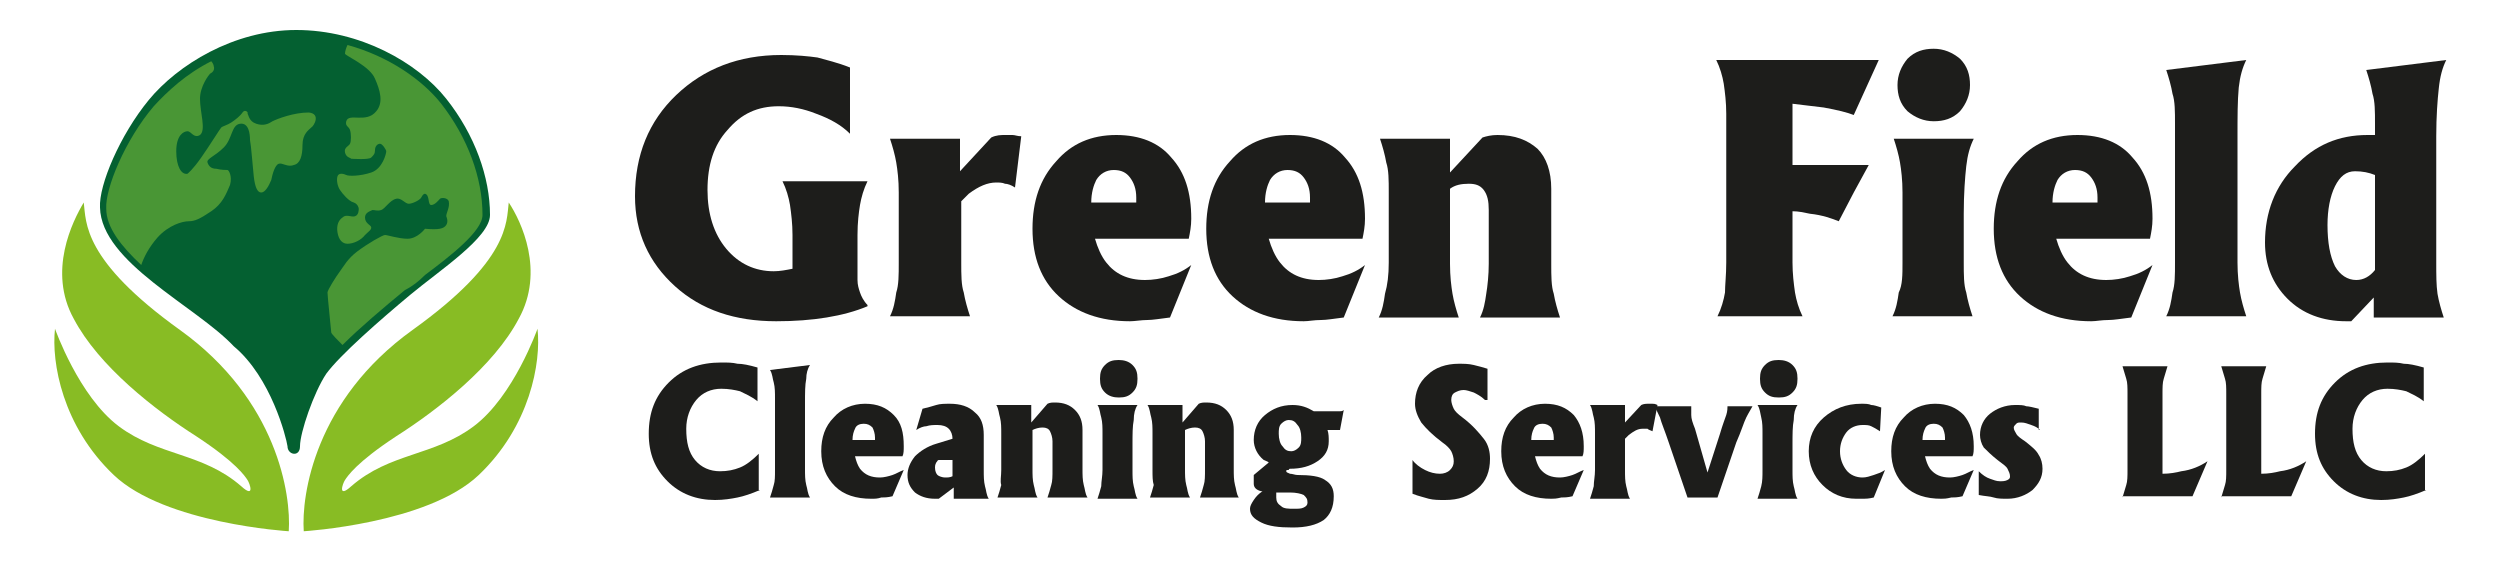
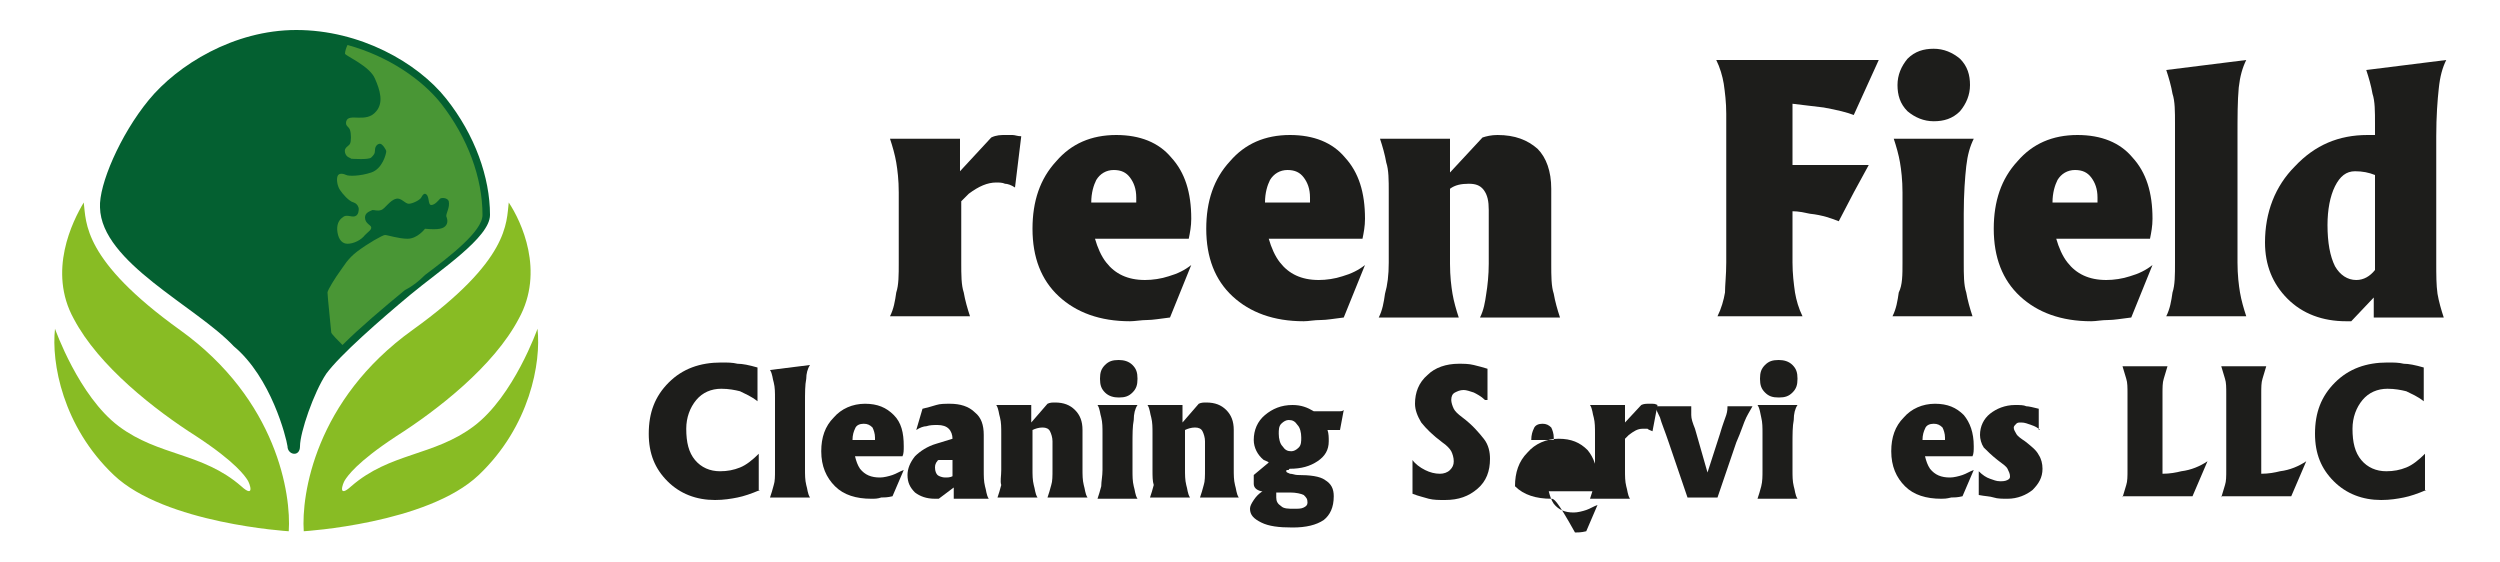
<svg xmlns="http://www.w3.org/2000/svg" version="1.1" id="Layer_1" x="0px" y="0px" width="200px" height="45px" viewBox="0 0 200 45" style="enable-background:new 0 0 200 45;" xml:space="preserve">
  <style type="text/css">
	.st0{fill:#88BC24;}
	.st1{fill:#046031;}
	.st2{fill:#499635;}
	.st3{fill:#1D1D1B;}
</style>
  <g>
    <g>
      <path class="st0" d="M6.7,16.2c0.2,1.6-0.1,4.6,7.7,10.2c7.8,5.6,8.9,13.2,8.7,16.1c0,0-9.9-0.6-14-4.5c-4.1-3.9-5-9-4.7-11.7    c0,0,1.9,5.4,5.1,7.8c3.2,2.4,6.7,2.1,9.8,4.8c1.1,1,0.7-0.2,0.5-0.5c-0.2-0.3-0.9-1.4-4.1-3.5c-3.3-2.1-7.8-5.6-9.8-9.4    C3.8,21.7,5.8,17.7,6.7,16.2z" />
      <path class="st1" d="M8,16.6c-0.1-1.8,1.6-5.8,3.9-8.6c2.3-2.8,6.8-5.6,11.8-5.6c5.1,0,9.7,2.6,12,5.5c2.3,2.9,3.5,6.3,3.5,9.3    c0,1.8-4,4.4-6.4,6.4c-2.4,2-5.6,4.8-6.7,6.3c-1,1.5-2.1,4.7-2.1,5.8c0,0.9-1,0.7-1,0c-0.1-0.7-1.3-5.5-4.3-8    C15.7,24.5,8.1,21,8,16.6z" />
-       <path class="st2" d="M15.1,17.7c0.5,0,0.9-0.2,1.8-0.8c0.9-0.6,1.2-1.4,1.5-2.1c0.2-0.7-0.1-1.2-0.2-1.2c-0.1,0-0.5,0-0.9-0.1    c-0.4,0-0.6-0.2-0.7-0.5c-0.1-0.3,0.6-0.5,1.3-1.2c0.7-0.7,0.6-1.8,1.3-1.9c0.7-0.1,0.8,0.8,0.8,1.3c0.1,0.5,0.2,2,0.3,2.9    c0.1,0.9,0.3,1.3,0.6,1.3c0.3,0,0.6-0.5,0.8-1c0.1-0.5,0.3-1.2,0.6-1.3c0.3-0.1,0.7,0.3,1.2,0.1c0.5-0.1,0.7-0.7,0.7-1.6    c0-0.9,0.5-1.2,0.7-1.4c0.2-0.1,0.8-1.1-0.2-1.2c-1.2,0-2.5,0.5-2.9,0.7c-0.3,0.2-0.7,0.4-1.3,0.2c-0.6-0.2-0.6-0.7-0.7-0.8    C19.9,9,19.6,8.7,19.4,9c-0.2,0.3-0.6,0.6-0.9,0.8c-0.3,0.2-0.7,0.3-0.8,0.4c-0.1,0.1-0.9,1.4-1.6,2.4c-0.7,1-1.1,1.3-1.1,1.3    c-0.5,0.1-0.9-0.6-0.9-1.8c0-1.3,0.6-1.6,0.9-1.6c0.3,0,0.5,0.6,1,0.3c0.5-0.4,0-1.8,0-2.9c0-1,0.7-1.9,0.8-2    c0.2-0.1,0.4-0.3,0.3-0.6c0-0.1-0.1-0.3-0.2-0.4c-2,1-3.5,2.4-4.6,3.6c-2.3,2.7-3.9,6.6-3.8,8.2c0,1.5,1.2,3,2.8,4.5    c0.2-0.6,0.6-1.4,1.3-2.2C13.5,18,14.6,17.7,15.1,17.7z" />
      <path class="st2" d="M34,22c2-1.5,4.6-3.5,4.6-4.8c0-3-1.2-6.2-3.3-8.9c-1.5-1.9-4.2-3.8-7.5-4.7c-0.1,0.2-0.2,0.5-0.2,0.7    c0.1,0.2,2,1,2.4,2c0.4,0.9,0.7,1.9,0.1,2.6c-0.8,1-2.2,0.1-2.4,0.8c-0.1,0.4,0.2,0.4,0.3,0.7c0.1,0.3,0.1,0.9,0,1.1    c-0.1,0.2-0.5,0.3-0.4,0.7c0.1,0.4,0.4,0.4,0.5,0.5c0.1,0,1.4,0.1,1.6-0.1c0.2-0.2,0.3-0.3,0.3-0.6c0-0.3,0.2-0.5,0.4-0.5    c0.2,0,0.5,0.5,0.5,0.6c0,0.2-0.3,1.4-1.2,1.7c-0.9,0.3-1.8,0.3-2,0.2c-0.2-0.1-0.6-0.2-0.7,0.1c-0.1,0.3,0,0.8,0.2,1.1    c0.2,0.3,0.7,0.9,1.1,1c0.3,0.1,0.4,0.4,0.4,0.5c0,0.1,0,0.5-0.3,0.6c-0.3,0.1-0.7-0.2-1,0.1c-0.3,0.2-0.5,0.6-0.4,1.2    c0.1,0.6,0.4,0.9,0.8,0.9c0.5,0,1.1-0.3,1.4-0.7c0.3-0.3,0.5-0.4,0.5-0.6c0-0.2-0.5-0.3-0.5-0.8c0-0.4,0.4-0.5,0.6-0.6    c0.2,0,0.4,0.1,0.7,0c0.3-0.1,0.7-0.8,1.2-0.9c0.4-0.1,0.7,0.4,1,0.4c0.3,0,0.9-0.3,1-0.5c0.1-0.2,0.2-0.3,0.3-0.3    c0.4,0.1,0.2,0.9,0.5,0.9c0.3,0,0.6-0.4,0.7-0.5c0.1-0.1,0.6-0.1,0.7,0.2c0.1,0.5-0.2,0.9-0.2,1.2c0,0,0.2,0.4,0,0.7    c-0.2,0.3-0.6,0.4-1.7,0.3c0,0-0.6,0.8-1.4,0.8c-0.7,0-1.6-0.3-1.8-0.3c-0.2,0-1.4,0.7-2.2,1.3c-0.8,0.6-1.1,1.2-1.4,1.6    c-0.3,0.4-1,1.5-1,1.7c0,0.3,0.3,3.1,0.3,3.2c0,0.1,0.6,0.7,0.9,1c1.4-1.4,3.3-3,5-4.4C33,22.9,33.5,22.5,34,22z" />
      <path class="st0" d="M40.7,16.2c-0.2,1.6,0.1,4.6-7.7,10.2c-7.8,5.6-8.9,13.2-8.7,16.1c0,0,9.9-0.6,14-4.5c4.1-3.9,5-9,4.7-11.7    c0,0-1.9,5.4-5.1,7.8c-3.2,2.4-6.7,2.1-9.8,4.8c-1.1,1-0.7-0.2-0.5-0.5c0.2-0.3,0.9-1.4,4.1-3.5c3.3-2.1,7.8-5.6,9.8-9.4    C43.6,21.7,41.7,17.7,40.7,16.2z" />
    </g>
    <g>
-       <path class="st3" d="M62.1,25.7c-3.3,0-6-0.9-8.1-2.8c-2.1-1.9-3.2-4.3-3.2-7.2c0-3.3,1.1-6,3.3-8.1c2.2-2.1,5-3.2,8.4-3.2    c1.2,0,2.2,0.1,2.9,0.2C66.1,4.8,67,5,68,5.4v5.3c-0.7-0.7-1.6-1.2-2.7-1.6c-1-0.4-2-0.6-3-0.6c-1.7,0-3,0.6-4.1,1.9    c-1.1,1.2-1.6,2.8-1.6,4.8c0,1.9,0.5,3.5,1.5,4.7c1,1.2,2.3,1.8,3.8,1.8c0.5,0,1-0.1,1.5-0.2v-2.7c0-0.9-0.1-1.7-0.2-2.4    c-0.1-0.6-0.3-1.3-0.6-1.9h3.4h3.4c-0.3,0.6-0.5,1.3-0.6,1.9c-0.1,0.6-0.2,1.4-0.2,2.4v3.6c0,0.4,0.1,0.7,0.2,1    c0.1,0.3,0.3,0.7,0.6,1v0.1C67.5,25.3,65,25.7,62.1,25.7z" />
      <path class="st3" d="M71.9,21v-5.6c0-1-0.1-1.8-0.2-2.4c-0.1-0.6-0.3-1.3-0.5-1.9h2.8h2.8v2.6l2.5-2.7c0.4-0.2,0.8-0.2,1.1-0.2    c0.3,0,0.5,0,0.6,0c0.2,0,0.4,0.1,0.7,0.1L81.2,15c-0.3-0.2-0.6-0.3-0.8-0.3c-0.2-0.1-0.5-0.1-0.7-0.1c-0.7,0-1.4,0.3-2.2,0.9    l-0.6,0.6V21c0,1,0,1.8,0.2,2.4c0.1,0.6,0.3,1.3,0.5,1.9h-3.2h-3.2c0.3-0.6,0.4-1.2,0.5-1.9C71.9,22.8,71.9,22,71.9,21z" />
      <path class="st3" d="M90.4,25.7c-2.4,0-4.3-0.7-5.7-2c-1.4-1.3-2.1-3.1-2.1-5.4c0-2.2,0.6-4,1.9-5.4c1.2-1.4,2.8-2.1,4.8-2.1h0    c1.9,0,3.4,0.6,4.4,1.8c1.1,1.2,1.6,2.8,1.6,4.9c0,0.6-0.1,1.1-0.2,1.6h-7.5c0.2,0.7,0.5,1.4,0.9,1.9c0.7,0.9,1.7,1.4,3.1,1.4    c0.6,0,1.3-0.1,1.9-0.3c0.7-0.2,1.3-0.5,1.8-0.9l-1.7,4.2c-0.8,0.1-1.4,0.2-1.8,0.2C91.3,25.6,90.8,25.7,90.4,25.7z M90.9,16.3    l0-0.5c0-0.7-0.2-1.2-0.5-1.6c-0.3-0.4-0.7-0.6-1.3-0.6c-0.6,0-1.1,0.3-1.4,0.8c-0.2,0.4-0.4,1-0.4,1.8H90.9z" />
      <path class="st3" d="M104.3,25.7c-2.4,0-4.3-0.7-5.7-2c-1.4-1.3-2.1-3.1-2.1-5.4c0-2.2,0.6-4,1.9-5.4c1.2-1.4,2.8-2.1,4.8-2.1h0    c1.9,0,3.4,0.6,4.4,1.8c1.1,1.2,1.6,2.8,1.6,4.9c0,0.6-0.1,1.1-0.2,1.6h-7.5c0.2,0.7,0.5,1.4,0.9,1.9c0.7,0.9,1.7,1.4,3.1,1.4    c0.6,0,1.3-0.1,1.9-0.3c0.7-0.2,1.3-0.5,1.8-0.9l-1.7,4.2c-0.8,0.1-1.4,0.2-1.8,0.2C105.1,25.6,104.7,25.7,104.3,25.7z     M104.8,16.3l0-0.5c0-0.7-0.2-1.2-0.5-1.6c-0.3-0.4-0.7-0.6-1.3-0.6c-0.6,0-1.1,0.3-1.4,0.8c-0.2,0.4-0.4,1-0.4,1.8H104.8z" />
      <path class="st3" d="M111.1,21v-5.6c0-1,0-1.8-0.2-2.4c-0.1-0.6-0.3-1.3-0.5-1.9h2.8h2.8v2.7l2.6-2.8c0.3-0.1,0.7-0.2,1.2-0.2    c1.4,0,2.4,0.4,3.2,1.1c0.7,0.7,1.1,1.8,1.1,3.2v6c0,1,0,1.8,0.2,2.4c0.1,0.6,0.3,1.3,0.5,1.9h-3.2h-3.2c0.3-0.6,0.4-1.2,0.5-1.9    c0.1-0.6,0.2-1.5,0.2-2.4v-4.3c0-0.7-0.1-1.2-0.4-1.6c-0.3-0.4-0.7-0.5-1.2-0.5c-0.6,0-1.1,0.1-1.5,0.4v6c0,1,0.1,1.8,0.2,2.4    c0.1,0.6,0.3,1.3,0.5,1.9h-3.2h-3.2c0.3-0.6,0.4-1.2,0.5-1.9C111,22.8,111.1,22,111.1,21z" />
      <path class="st3" d="M138.1,21V9.1c0-0.9-0.1-1.7-0.2-2.4c-0.1-0.6-0.3-1.3-0.6-1.9h6.1h6.9l-1,2.2l-1,2.2    c-0.5-0.2-1.3-0.4-2.4-0.6c-0.8-0.1-1.7-0.2-2.5-0.3v4.9h6.1l-1.2,2.2l-1.2,2.3c-0.5-0.2-1.3-0.5-2.3-0.6    c-0.5-0.1-0.9-0.2-1.4-0.2V21c0,0.9,0.1,1.7,0.2,2.4c0.1,0.6,0.3,1.3,0.6,1.9h-3.4h-3.4c0.3-0.6,0.5-1.3,0.6-1.9    C138,22.8,138.1,22,138.1,21z" />
      <path class="st3" d="M152.2,21v-5.6c0-1-0.1-1.8-0.2-2.4c-0.1-0.6-0.3-1.3-0.5-1.9h3.2h3.2c-0.3,0.6-0.5,1.3-0.6,2.2    c-0.1,0.9-0.2,2.2-0.2,3.8V21c0,1,0,1.8,0.2,2.4c0.1,0.6,0.3,1.3,0.5,1.9h-3.2h-3.2c0.3-0.6,0.4-1.2,0.5-1.9    C152.2,22.8,152.2,22,152.2,21z M154.7,3.9c0.8,0,1.5,0.3,2.1,0.8c0.6,0.6,0.8,1.3,0.8,2.1s-0.3,1.5-0.8,2.1    c-0.6,0.6-1.3,0.8-2.1,0.8c-0.8,0-1.5-0.3-2.1-0.8c-0.6-0.6-0.8-1.3-0.8-2.1s0.3-1.5,0.8-2.1C153.2,4.1,153.9,3.9,154.7,3.9z" />
      <path class="st3" d="M167.3,25.7c-2.4,0-4.3-0.7-5.7-2c-1.4-1.3-2.1-3.1-2.1-5.4c0-2.2,0.6-4,1.9-5.4c1.2-1.4,2.8-2.1,4.8-2.1h0    c1.9,0,3.4,0.6,4.4,1.8c1.1,1.2,1.6,2.8,1.6,4.9c0,0.6-0.1,1.1-0.2,1.6h-7.5c0.2,0.7,0.5,1.4,0.9,1.9c0.7,0.9,1.7,1.4,3.1,1.4    c0.6,0,1.3-0.1,1.9-0.3c0.7-0.2,1.3-0.5,1.8-0.9l-1.7,4.2c-0.8,0.1-1.4,0.2-1.8,0.2C168.1,25.6,167.7,25.7,167.3,25.7z     M167.8,16.3l0-0.5c0-0.7-0.2-1.2-0.5-1.6c-0.3-0.4-0.7-0.6-1.3-0.6c-0.6,0-1.1,0.3-1.4,0.8c-0.2,0.4-0.4,1-0.4,1.8H167.8z" />
      <path class="st3" d="M174,21V9.9c0-1,0-1.8-0.2-2.4c-0.1-0.6-0.3-1.3-0.5-1.9l3.2-0.4l3.2-0.4c-0.3,0.6-0.5,1.3-0.6,2.2    C179,8.1,179,9.3,179,11V21c0,1,0.1,1.8,0.2,2.4c0.1,0.6,0.3,1.3,0.5,1.9h-3.2h-3.2c0.3-0.6,0.4-1.2,0.5-1.9    C174,22.8,174,22,174,21z" />
      <path class="st3" d="M187.7,25.7c-1.9,0-3.5-0.6-4.7-1.8c-1.2-1.2-1.8-2.7-1.8-4.5c0-2.4,0.8-4.5,2.4-6.1c1.6-1.7,3.5-2.5,5.8-2.5    c0.2,0,0.4,0,0.6,0V9.9c0-1,0-1.8-0.2-2.4c-0.1-0.6-0.3-1.3-0.5-1.9l3.2-0.4l3.2-0.4c-0.3,0.6-0.5,1.3-0.6,2.3    c-0.1,0.9-0.2,2.2-0.2,3.8V21c0,1,0,1.8,0.1,2.5c0.1,0.6,0.3,1.3,0.5,1.9h-2.8h-2.8v-1.6l-1.8,1.9L187.7,25.7z M188.4,13.7    c-0.7,0-1.2,0.4-1.6,1.2c-0.4,0.8-0.6,1.9-0.6,3.1c0,1.4,0.2,2.5,0.6,3.3c0.4,0.7,1,1.1,1.7,1.1c0.6,0,1.1-0.3,1.5-0.8V14    C189.5,13.8,189,13.7,188.4,13.7z" />
      <path class="st3" d="M60.8,39.2c-0.7,0.3-1.3,0.5-1.8,0.6c-0.5,0.1-1.1,0.2-1.8,0.2c-1.5,0-2.8-0.5-3.8-1.5c-1-1-1.5-2.2-1.5-3.8    c0-1.7,0.5-3,1.6-4.1c1.1-1.1,2.5-1.6,4.2-1.6c0.5,0,0.9,0,1.3,0.1c0.4,0,0.9,0.1,1.6,0.3v2.7c-0.5-0.4-1-0.6-1.4-0.8    c-0.4-0.1-0.9-0.2-1.5-0.2c-0.8,0-1.5,0.3-2,0.9c-0.5,0.6-0.8,1.4-0.8,2.3c0,1.1,0.2,1.9,0.7,2.5c0.5,0.6,1.2,0.9,2,0.9    c0.6,0,1.1-0.1,1.6-0.3c0.5-0.2,1-0.6,1.5-1.1V39.2z" />
      <path class="st3" d="M62,37.6v-5.7c0-0.5,0-0.9-0.1-1.3c-0.1-0.3-0.1-0.7-0.3-1l1.6-0.2l1.6-0.2c-0.2,0.3-0.3,0.7-0.3,1.1    c-0.1,0.5-0.1,1.1-0.1,2v5.2c0,0.5,0,0.9,0.1,1.3c0.1,0.3,0.1,0.7,0.3,1h-1.6h-1.6c0.1-0.3,0.2-0.6,0.3-1C62,38.5,62,38.1,62,37.6    z" />
      <path class="st3" d="M69.7,39.9c-1.2,0-2.2-0.3-2.9-1c-0.7-0.7-1.1-1.6-1.1-2.8c0-1.1,0.3-2,1-2.7c0.6-0.7,1.5-1.1,2.5-1.1h0    c1,0,1.7,0.3,2.3,0.9s0.8,1.4,0.8,2.5c0,0.3,0,0.6-0.1,0.8h-3.8c0.1,0.4,0.2,0.7,0.4,1c0.4,0.5,0.9,0.7,1.6,0.7    c0.3,0,0.7-0.1,1-0.2c0.3-0.1,0.6-0.3,0.9-0.4l-0.9,2.1c-0.4,0.1-0.7,0.1-0.9,0.1C70.2,39.9,70,39.9,69.7,39.9z M70,35.2l0-0.2    c0-0.3-0.1-0.6-0.2-0.8c-0.2-0.2-0.4-0.3-0.7-0.3c-0.3,0-0.6,0.1-0.7,0.4c-0.1,0.2-0.2,0.5-0.2,0.9H70z" />
      <path class="st3" d="M74.8,39.9c-0.7,0-1.2-0.2-1.6-0.5c-0.4-0.4-0.6-0.8-0.6-1.4c0-0.5,0.2-1,0.6-1.5c0.4-0.4,1-0.8,1.7-1    l1.3-0.4c0-0.3-0.1-0.6-0.3-0.8c-0.2-0.2-0.5-0.3-0.9-0.3c-0.3,0-0.6,0-0.9,0.1c-0.2,0-0.5,0.1-0.8,0.3l0.5-1.7    c0.4-0.1,0.8-0.2,1.1-0.3s0.7-0.1,1.1-0.1c0.8,0,1.5,0.2,2,0.7c0.5,0.4,0.7,1,0.7,1.8v2.8c0,0.5,0,0.9,0.1,1.3    c0.1,0.3,0.1,0.7,0.3,1h-1.4h-1.4V39l-1.2,0.9L74.8,39.9z M76.2,36.8h-1.1c-0.1,0-0.1,0.1-0.2,0.2c-0.1,0.2-0.1,0.3-0.1,0.4    c0,0.3,0.1,0.5,0.2,0.6c0.1,0.1,0.4,0.2,0.6,0.2c0.2,0,0.4,0,0.6-0.1V36.8z" />
      <path class="st3" d="M80.1,37.6v-2.9c0-0.5,0-0.9-0.1-1.3c-0.1-0.3-0.1-0.7-0.3-1h1.4h1.4v1.4l1.3-1.5c0.2-0.1,0.4-0.1,0.6-0.1    c0.7,0,1.2,0.2,1.6,0.6c0.4,0.4,0.6,0.9,0.6,1.6v3.1c0,0.5,0,0.9,0.1,1.3c0.1,0.3,0.1,0.7,0.3,1h-1.6h-1.6c0.1-0.3,0.2-0.6,0.3-1    c0.1-0.3,0.1-0.7,0.1-1.3v-2.2c0-0.3-0.1-0.6-0.2-0.8c-0.1-0.2-0.3-0.3-0.6-0.3c-0.3,0-0.6,0.1-0.8,0.2v3.1c0,0.5,0,0.9,0.1,1.3    c0.1,0.3,0.1,0.7,0.3,1h-1.6h-1.6c0.1-0.3,0.2-0.6,0.3-1C80,38.5,80.1,38.1,80.1,37.6z" />
      <path class="st3" d="M88.2,37.6v-2.9c0-0.5,0-0.9-0.1-1.3c-0.1-0.3-0.1-0.7-0.3-1h1.6h1.6c-0.2,0.3-0.3,0.7-0.3,1.2    c-0.1,0.5-0.1,1.1-0.1,2v2c0,0.5,0,0.9,0.1,1.3c0.1,0.3,0.1,0.7,0.3,1h-1.6h-1.6c0.1-0.3,0.2-0.6,0.3-1    C88.1,38.5,88.2,38.1,88.2,37.6z M89.5,28.8c0.4,0,0.8,0.1,1.1,0.4c0.3,0.3,0.4,0.6,0.4,1.1s-0.1,0.8-0.4,1.1    c-0.3,0.3-0.6,0.4-1.1,0.4c-0.4,0-0.8-0.1-1.1-0.4c-0.3-0.3-0.4-0.6-0.4-1.1s0.1-0.8,0.4-1.1C88.7,28.9,89,28.8,89.5,28.8z" />
      <path class="st3" d="M92.2,37.6v-2.9c0-0.5,0-0.9-0.1-1.3c-0.1-0.3-0.1-0.7-0.3-1h1.4h1.4v1.4l1.3-1.5c0.2-0.1,0.4-0.1,0.6-0.1    c0.7,0,1.2,0.2,1.6,0.6c0.4,0.4,0.6,0.9,0.6,1.6v3.1c0,0.5,0,0.9,0.1,1.3c0.1,0.3,0.1,0.7,0.3,1h-1.6H96c0.1-0.3,0.2-0.6,0.3-1    c0.1-0.3,0.1-0.7,0.1-1.3v-2.2c0-0.3-0.1-0.6-0.2-0.8c-0.1-0.2-0.3-0.3-0.6-0.3c-0.3,0-0.6,0.1-0.8,0.2v3.1c0,0.5,0,0.9,0.1,1.3    c0.1,0.3,0.1,0.7,0.3,1h-1.6h-1.6c0.1-0.3,0.2-0.6,0.3-1C92.2,38.5,92.2,38.1,92.2,37.6z" />
      <path class="st3" d="M102.9,37.7c0,0.1,0.1,0.1,0.3,0.2c0.2,0,0.4,0.1,0.6,0.1c1,0,1.8,0.1,2.2,0.4c0.5,0.3,0.7,0.7,0.7,1.3    c0,0.9-0.3,1.5-0.8,1.9c-0.6,0.4-1.4,0.6-2.5,0.6c-1.1,0-1.9-0.1-2.5-0.4c-0.6-0.3-0.9-0.6-0.9-1.1c0-0.2,0.1-0.4,0.3-0.7    c0.2-0.3,0.4-0.5,0.7-0.7l-0.1,0c-0.4-0.1-0.6-0.3-0.6-0.6V38l1.2-1c-0.1-0.1-0.2-0.1-0.4-0.2c-0.5-0.4-0.8-1-0.8-1.6    c0-0.8,0.3-1.5,0.9-2c0.6-0.5,1.3-0.8,2.2-0.8c0.7,0,1.2,0.2,1.7,0.5h1.4c0.2,0,0.4,0,0.6,0c0.2,0,0.3,0,0.4-0.1l-0.3,1.6    c0,0-0.4,0-1,0h0c0.1,0.3,0.1,0.6,0.1,0.9c0,0.7-0.3,1.2-0.9,1.6c-0.6,0.4-1.3,0.6-2.2,0.6h0c-0.1,0-0.1,0.1-0.1,0.1    C102.9,37.6,102.9,37.6,102.9,37.7z M102.1,39.8c0,0.3,0.1,0.5,0.4,0.7c0.2,0.2,0.6,0.2,1,0.2c0.4,0,0.6,0,0.8-0.1    c0.2-0.1,0.3-0.2,0.3-0.4c0-0.3-0.1-0.4-0.3-0.6c-0.2-0.1-0.6-0.2-1.1-0.2l-1.1,0C102.1,39.4,102.1,39.5,102.1,39.8z M103.1,33.6    c-0.2,0-0.4,0.1-0.6,0.3c-0.2,0.2-0.2,0.5-0.2,0.8c0,0.4,0.1,0.8,0.3,1c0.2,0.3,0.4,0.4,0.7,0.4c0.2,0,0.4-0.1,0.6-0.3    c0.2-0.2,0.2-0.5,0.2-0.8c0-0.4-0.1-0.8-0.3-1C103.6,33.7,103.4,33.6,103.1,33.6z" />
      <path class="st3" d="M118.8,32c-0.3-0.3-0.7-0.5-0.9-0.6c-0.3-0.1-0.6-0.2-0.8-0.2c-0.3,0-0.5,0.1-0.7,0.2    c-0.2,0.1-0.3,0.3-0.3,0.6c0,0.2,0.1,0.5,0.2,0.7c0.1,0.2,0.3,0.4,0.7,0.7c0.8,0.6,1.3,1.2,1.7,1.7c0.4,0.5,0.5,1.1,0.5,1.6    c0,1-0.3,1.8-1,2.4c-0.7,0.6-1.5,0.9-2.6,0.9c-0.5,0-0.9,0-1.3-0.1c-0.3-0.1-0.8-0.2-1.3-0.4v-2.7c0.2,0.3,0.6,0.6,1,0.8    c0.4,0.2,0.8,0.3,1.2,0.3c0.3,0,0.6-0.1,0.8-0.3c0.2-0.2,0.3-0.4,0.3-0.7s-0.1-0.6-0.2-0.8c-0.1-0.2-0.4-0.5-0.7-0.7    c-0.8-0.6-1.3-1.1-1.7-1.6c-0.3-0.5-0.5-1-0.5-1.5c0-0.9,0.3-1.7,1-2.3c0.6-0.6,1.5-0.9,2.5-0.9c0.4,0,0.8,0,1.2,0.1    c0.4,0.1,0.8,0.2,1.1,0.3V32z" />
-       <path class="st3" d="M124.1,39.9c-1.2,0-2.2-0.3-2.9-1c-0.7-0.7-1.1-1.6-1.1-2.8c0-1.1,0.3-2,1-2.7c0.6-0.7,1.5-1.1,2.5-1.1h0    c1,0,1.7,0.3,2.3,0.9c0.5,0.6,0.8,1.4,0.8,2.5c0,0.3,0,0.6-0.1,0.8h-3.8c0.1,0.4,0.2,0.7,0.4,1c0.4,0.5,0.9,0.7,1.6,0.7    c0.3,0,0.7-0.1,1-0.2c0.3-0.1,0.6-0.3,0.9-0.4l-0.9,2.1c-0.4,0.1-0.7,0.1-0.9,0.1C124.5,39.9,124.3,39.9,124.1,39.9z M124.3,35.2    l0-0.2c0-0.3-0.1-0.6-0.2-0.8c-0.2-0.2-0.4-0.3-0.7-0.3c-0.3,0-0.6,0.1-0.7,0.4c-0.1,0.2-0.2,0.5-0.2,0.9H124.3z" />
+       <path class="st3" d="M124.1,39.9c-1.2,0-2.2-0.3-2.9-1c0-1.1,0.3-2,1-2.7c0.6-0.7,1.5-1.1,2.5-1.1h0    c1,0,1.7,0.3,2.3,0.9c0.5,0.6,0.8,1.4,0.8,2.5c0,0.3,0,0.6-0.1,0.8h-3.8c0.1,0.4,0.2,0.7,0.4,1c0.4,0.5,0.9,0.7,1.6,0.7    c0.3,0,0.7-0.1,1-0.2c0.3-0.1,0.6-0.3,0.9-0.4l-0.9,2.1c-0.4,0.1-0.7,0.1-0.9,0.1C124.5,39.9,124.3,39.9,124.1,39.9z M124.3,35.2    l0-0.2c0-0.3-0.1-0.6-0.2-0.8c-0.2-0.2-0.4-0.3-0.7-0.3c-0.3,0-0.6,0.1-0.7,0.4c-0.1,0.2-0.2,0.5-0.2,0.9H124.3z" />
      <path class="st3" d="M127.6,37.6v-2.9c0-0.5,0-0.9-0.1-1.3c-0.1-0.3-0.1-0.7-0.3-1h1.4h1.4v1.4l1.3-1.4c0.2-0.1,0.4-0.1,0.6-0.1    c0.1,0,0.2,0,0.3,0c0.1,0,0.2,0,0.4,0.1l-0.4,2.1c-0.2-0.1-0.3-0.1-0.4-0.2c-0.1,0-0.2,0-0.4,0c-0.4,0-0.7,0.2-1.1,0.5l-0.3,0.3    v2.5c0,0.5,0,0.9,0.1,1.3c0.1,0.3,0.1,0.7,0.3,1h-1.6h-1.6c0.1-0.3,0.2-0.6,0.3-1C127.5,38.5,127.6,38.1,127.6,37.6z" />
      <path class="st3" d="M133.5,35.4c-0.3-0.9-0.6-1.6-0.7-2c-0.2-0.4-0.3-0.7-0.5-0.9h1.5h1.5c0,0.2,0,0.5,0,0.7    c0,0.3,0.1,0.6,0.3,1.1l1,3.5h0l1-3.1c0.2-0.7,0.4-1.2,0.5-1.5c0.1-0.3,0.1-0.6,0.1-0.7h1h1c-0.1,0.2-0.3,0.5-0.5,0.9    c-0.2,0.4-0.4,1.1-0.8,2l-1.5,4.4h-1.2h-1.2L133.5,35.4z" />
      <path class="st3" d="M141,37.6v-2.9c0-0.5,0-0.9-0.1-1.3s-0.1-0.7-0.3-1h1.6h1.6c-0.2,0.3-0.3,0.7-0.3,1.2c-0.1,0.5-0.1,1.1-0.1,2    v2c0,0.5,0,0.9,0.1,1.3c0.1,0.3,0.1,0.7,0.3,1h-1.6h-1.6c0.1-0.3,0.2-0.6,0.3-1C141,38.5,141,38.1,141,37.6z M142.3,28.8    c0.4,0,0.8,0.1,1.1,0.4c0.3,0.3,0.4,0.6,0.4,1.1s-0.1,0.8-0.4,1.1c-0.3,0.3-0.6,0.4-1.1,0.4s-0.8-0.1-1.1-0.4    c-0.3-0.3-0.4-0.6-0.4-1.1s0.1-0.8,0.4-1.1C141.5,28.9,141.8,28.8,142.3,28.8z" />
-       <path class="st3" d="M149.9,39.8c-0.4,0.1-0.7,0.1-0.8,0.1c-0.2,0-0.4,0-0.6,0c-1.1,0-2-0.4-2.7-1.1c-0.7-0.7-1.1-1.6-1.1-2.7    c0-1.1,0.4-2,1.2-2.7c0.8-0.7,1.8-1.1,3-1.1c0.3,0,0.6,0,0.8,0.1c0.2,0,0.5,0.1,0.8,0.2l-0.1,1.9c-0.3-0.2-0.5-0.3-0.7-0.4    c-0.2-0.1-0.4-0.1-0.7-0.1c-0.5,0-1,0.2-1.3,0.6s-0.5,0.9-0.5,1.5c0,0.6,0.2,1.1,0.5,1.5c0.3,0.4,0.8,0.6,1.3,0.6    c0.3,0,0.6-0.1,0.9-0.2c0.3-0.1,0.6-0.2,0.9-0.4L149.9,39.8z" />
      <path class="st3" d="M155.3,39.9c-1.2,0-2.2-0.3-2.9-1s-1.1-1.6-1.1-2.8c0-1.1,0.3-2,1-2.7c0.6-0.7,1.5-1.1,2.5-1.1h0    c1,0,1.7,0.3,2.3,0.9c0.5,0.6,0.8,1.4,0.8,2.5c0,0.3,0,0.6-0.1,0.8h-3.8c0.1,0.4,0.2,0.7,0.4,1c0.4,0.5,0.9,0.7,1.6,0.7    c0.3,0,0.7-0.1,1-0.2c0.3-0.1,0.6-0.3,0.9-0.4l-0.9,2.1c-0.4,0.1-0.7,0.1-0.9,0.1C155.7,39.9,155.5,39.9,155.3,39.9z M155.6,35.2    l0-0.2c0-0.3-0.1-0.6-0.2-0.8c-0.2-0.2-0.4-0.3-0.7-0.3c-0.3,0-0.6,0.1-0.7,0.4c-0.1,0.2-0.2,0.5-0.2,0.9H155.6z" />
      <path class="st3" d="M163.2,34.4c-0.2-0.2-0.4-0.3-0.7-0.4c-0.3-0.1-0.5-0.2-0.8-0.2c-0.2,0-0.3,0-0.4,0.1    c-0.1,0.1-0.2,0.2-0.2,0.3c0,0.2,0.1,0.3,0.2,0.5c0.1,0.2,0.4,0.4,0.7,0.6c0.5,0.4,0.9,0.7,1.1,1.1c0.2,0.3,0.3,0.7,0.3,1.1    c0,0.7-0.3,1.2-0.8,1.7c-0.5,0.4-1.2,0.7-2,0.7c-0.4,0-0.8,0-1.1-0.1s-0.7-0.1-1.2-0.2v-1.9c0.3,0.3,0.6,0.5,0.9,0.6    c0.3,0.1,0.5,0.2,0.8,0.2c0.2,0,0.4,0,0.6-0.1c0.2-0.1,0.2-0.2,0.2-0.3c0-0.2-0.1-0.4-0.2-0.6c-0.1-0.2-0.4-0.4-0.8-0.7    c-0.5-0.4-0.8-0.7-1.1-1c-0.2-0.3-0.3-0.7-0.3-1c0-0.7,0.3-1.3,0.8-1.7c0.5-0.4,1.2-0.7,2-0.7c0.4,0,0.7,0,0.9,0.1    c0.2,0,0.6,0.1,1,0.2V34.4z" />
      <path class="st3" d="M169.8,39.8c0.1-0.3,0.2-0.7,0.3-1c0.1-0.3,0.1-0.7,0.1-1.2v-6.1c0-0.5,0-0.9-0.1-1.2c-0.1-0.3-0.2-0.7-0.3-1    h1.8h1.8c-0.1,0.3-0.2,0.7-0.3,1c-0.1,0.3-0.1,0.7-0.1,1.2v6.4c0.6,0,1.1-0.1,1.5-0.2c0.8-0.1,1.5-0.4,2.1-0.8l-0.6,1.4l-0.6,1.4    H173H169.8z" />
      <path class="st3" d="M177.7,39.8c0.1-0.3,0.2-0.7,0.3-1c0.1-0.3,0.1-0.7,0.1-1.2v-6.1c0-0.5,0-0.9-0.1-1.2c-0.1-0.3-0.2-0.7-0.3-1    h1.8h1.8c-0.1,0.3-0.2,0.7-0.3,1c-0.1,0.3-0.1,0.7-0.1,1.2v6.4c0.6,0,1.1-0.1,1.5-0.2c0.8-0.1,1.5-0.4,2.1-0.8l-0.6,1.4l-0.6,1.4    h-2.5H177.7z" />
      <path class="st3" d="M194.1,39.2c-0.7,0.3-1.3,0.5-1.8,0.6c-0.5,0.1-1.1,0.2-1.8,0.2c-1.5,0-2.8-0.5-3.8-1.5c-1-1-1.5-2.2-1.5-3.8    c0-1.7,0.5-3,1.6-4.1c1.1-1.1,2.5-1.6,4.2-1.6c0.5,0,0.9,0,1.3,0.1c0.4,0,0.9,0.1,1.6,0.3v2.7c-0.5-0.4-1-0.6-1.4-0.8    c-0.4-0.1-0.9-0.2-1.5-0.2c-0.8,0-1.5,0.3-2,0.9c-0.5,0.6-0.8,1.4-0.8,2.3c0,1.1,0.2,1.9,0.7,2.5c0.5,0.6,1.2,0.9,2,0.9    c0.6,0,1.1-0.1,1.6-0.3c0.5-0.2,1-0.6,1.5-1.1V39.2z" />
    </g>
  </g>
</svg>